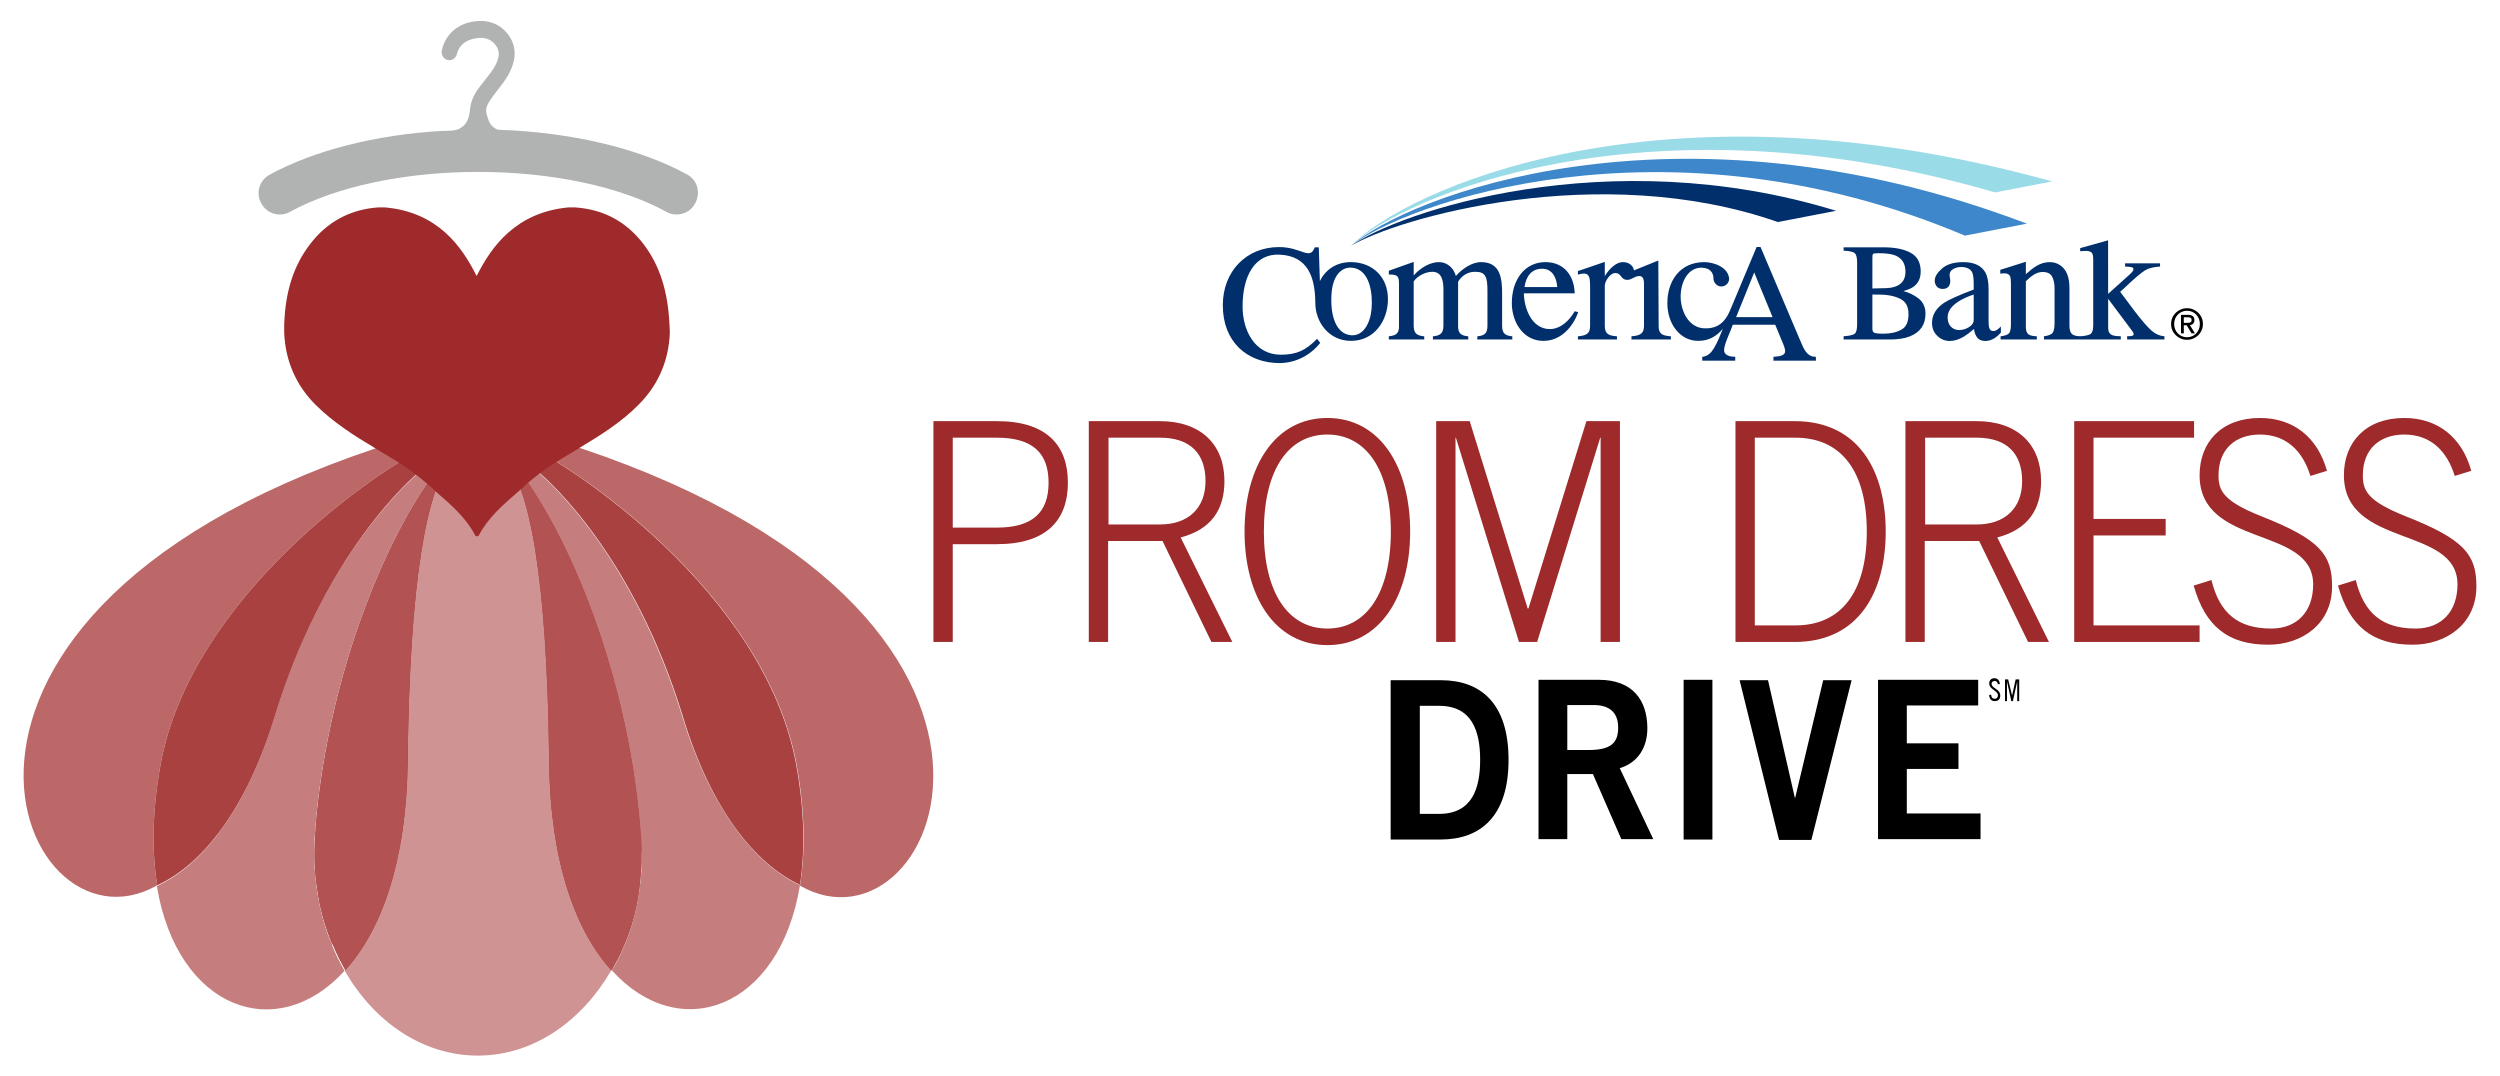
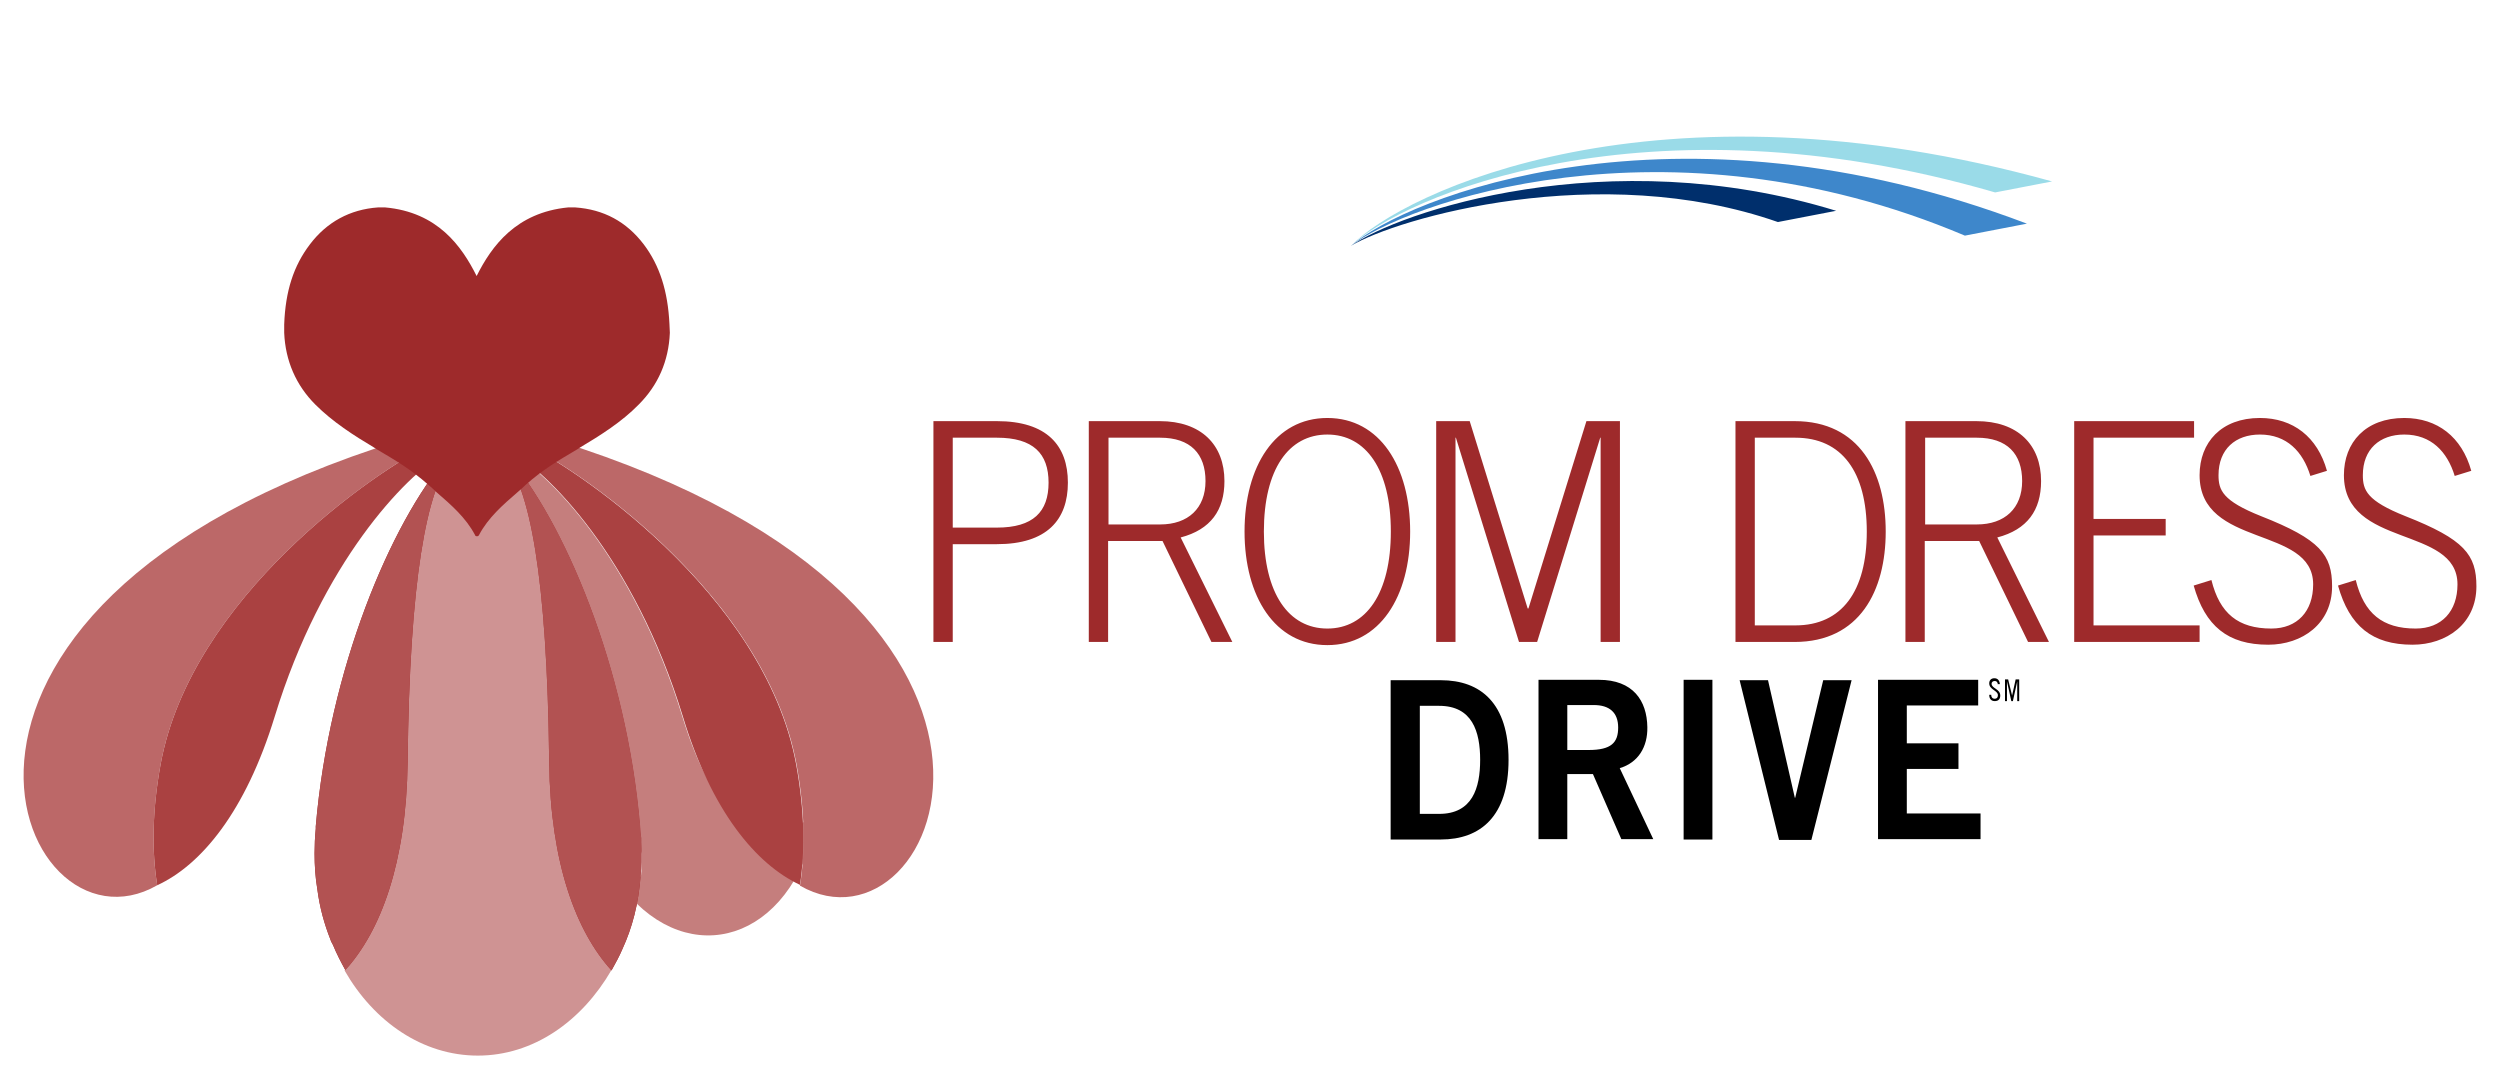
<svg xmlns="http://www.w3.org/2000/svg" version="1.1" id="Layer_1" x="0px" y="0px" width="634" height="273" viewBox="0 0 634 273" style="enable-background:new 0 0 634 273;" xml:space="preserve">
  <style type="text/css">
	.st0{fill:#9E2A2B;}
	.st1{fill:#002F6C;}
	.st2{fill:#3E87CB;}
	.st3{fill:#9ADBE8;}
	.st4{fill:none;}
	.st5{fill:#C57E7D;}
	.st6{fill:#AA4141;}
	.st7{fill:#BC6868;}
	.st8{fill:#CF9393;}
	.st9{fill:#9F2727;}
	.st10{fill:#B25252;}
	.st11{fill:#B1B3B3;}
</style>
  <g>
    <path class="st0" d="M236.717,162.8v-56h16.1c12.7,0,18,6.2,18,15.6s-5.3,15.6-18,15.6h-11.2v24.8H236.717z M241.617,133.8h11.2   c9.2,0,13.1-4,13.1-11.4s-3.9-11.4-13.1-11.4h-11.2L241.617,133.8L241.617,133.8z M312.517,162.8h-5.3l-12.4-25.6h-13.8v25.6h-4.9   v-56h18c10.5,0,16.4,6,16.4,15.2c0,7.4-3.5,12.3-11.1,14.3L312.517,162.8z M281.117,133h13.1c7.1,0,11.5-4.1,11.5-11   c0-6.9-3.8-11-11.5-11h-13.1V133z M357.617,134.8c0,16.5-7.7,28.8-21,28.8s-21-12.3-21-28.8s7.7-28.8,21-28.8   S357.617,118.3,357.617,134.8z M352.717,134.8c0-15.7-6.3-24.6-16.1-24.6c-9.8,0-16.1,8.8-16.1,24.6c0,15.7,6.3,24.6,16.1,24.6   C346.417,159.4,352.717,150.5,352.717,134.8z M364.217,162.8v-56h8.5l14.7,47.5h0.2l14.7-47.5h8.5v56h-4.9V111h-0.1l-16,51.8h-4.6   l-16-51.8h-0.1v51.8H364.217z M440.117,106.8h15c16.5,0,23.1,13,23.1,28s-6.6,28-23.1,28h-15V106.8z M445.017,158.6h10.3   c11.8,0,18.1-8.7,18.1-23.8s-6.3-23.8-18.1-23.8h-10.3V158.6z M519.617,162.8h-5.3l-12.4-25.6h-13.8v25.6h-4.9v-56h18   c10.5,0,16.4,6,16.4,15.2c0,7.4-3.5,12.3-11.1,14.3L519.617,162.8z M488.217,133h13.1c7.1,0,11.5-4.1,11.5-11c0-6.9-3.8-11-11.5-11   h-13.1L488.217,133L488.217,133z M526.017,162.8v-56h30.4v4.2h-25.5v20.6h18.3v4.2h-18.3v22.8h26.9v4.2H526.017z M560.817,147.1   c2.1,8.5,6.8,12.3,15.2,12.3c6.6,0,10.6-4.4,10.6-11.2c0-15-28.8-9.1-28.8-27.7c0-8.3,5.5-14.5,15.3-14.5c8.4,0,14.6,4.8,17,13.4   l-4.2,1.3c-1.9-6.2-6-10.5-12.8-10.5c-6.2,0-10.5,3.7-10.5,10.3c0,3.8,1,6.5,10.8,10.4c15,5.9,18,9.8,18,17.8   c0,9.5-7.6,14.8-16.2,14.8c-10.2,0-16-4.7-18.9-15L560.817,147.1z M597.417,147.1c2.1,8.5,6.8,12.3,15.2,12.3   c6.6,0,10.6-4.4,10.6-11.2c0-15-28.8-9.1-28.8-27.7c0-8.3,5.5-14.5,15.3-14.5c8.4,0,14.6,4.8,17,13.4l-4.2,1.3   c-1.9-6.2-6-10.5-12.8-10.5c-6.2,0-10.5,3.7-10.5,10.3c0,3.8,1,6.5,10.8,10.4c15,5.9,18,9.8,18,17.8c0,9.5-7.6,14.8-16.2,14.8   c-10.2,0-16-4.7-18.9-15L597.417,147.1z" />
    <path d="M352.667,172.5h12.7c10.2,0,17.2,5.9,17.2,20.2s-7.1,20.2-17.2,20.2h-12.7V172.5z M360.067,206.4h4.9   c8.4,0,10.4-6.5,10.4-13.7s-2-13.7-10.4-13.7h-4.9V206.4z M390.167,212.9v-40.5h15.3c8.7,0,12.2,5.3,12.3,12c0.1,5-2.3,9-7,10.4   l8.5,18h-8.1l-7.2-16.5h-6.5v16.5h-7.3V212.9z M397.467,190.2h5.4c5.8,0,7.5-1.9,7.5-5.7s-2.2-5.7-6.2-5.7h-6.7V190.2z    M426.967,212.9v-40.5h7.3v40.5H426.967z M441.167,172.5h7.2l6.8,29.8h0.1l7.1-29.8h7.2l-10.2,40.5h-8.2L441.167,172.5z    M476.267,212.9v-40.5h25.4v6.5h-18.1v9.6h13.1v6.5h-13.1v11.3h18.7v6.5h-26V212.9z M506.667,173.7c0-0.6-0.3-1-0.8-1   s-0.8,0.3-0.8,0.7c0,1.2,2.2,1.3,2.2,3c0,0.9-0.5,1.4-1.4,1.4s-1.4-0.6-1.4-1.6h0.5c0,0.6,0.3,1,0.9,1c0.5,0,0.8-0.3,0.8-0.9   c0-1.2-2.2-1.4-2.2-3c0-0.8,0.5-1.3,1.3-1.3s1.3,0.5,1.4,1.5h-0.5V173.7z M509.267,172.3l1,4.1l0,0l0.9-4.1h0.9v5.5h-0.5v-5l0,0   l-1.1,5h-0.4l-1.1-5l0,0v5h-0.5v-5.5H509.267z" />
    <g>
      <g>
-         <path class="st1" d="M383.519,85.295v0.799h-8.874v-0.799c1.856-0.189,2.574-0.765,2.574-2.69V73.94     c0.036-4.014-0.62-5.013-3.168-5.013c-1.83,0-3.364,0.976-4.277,2.523v11.155c-0.027,1.935,0.707,2.501,2.577,2.69v0.799h-8.97     v-0.799c1.897-0.189,2.63-0.74,2.671-2.69l0.006-8.846c0-2.181-0.182-4.831-2.833-4.831c-1.669,0-3.695,0.976-4.714,2.433v11.244     c0.031,1.943,0.776,2.501,2.677,2.69v0.799h-8.982V85.28c2.069-0.186,2.61-0.906,2.579-2.675V72.281     c0.014-2.305-0.253-2.651-2.579-2.671v-0.952l6.304-2.241v3.429c2.1-2.323,4.506-3.378,6.434-3.374     c2.072,0,3.731,1.518,4.258,3.524c1.54-1.782,4.072-3.529,6.397-3.524c5.054,0,5.337,4.393,5.337,8.159v7.973     C380.939,84.53,381.652,85.106,383.519,85.295z M399.342,78.937c-1.256,2.226-3.498,4.501-6.295,4.52     c-4.537-0.019-6.507-5.084-6.598-9.073h12.893c-0.108-4.439-2.698-7.911-7.411-7.911c-5.188-0.004-8.531,4.378-8.531,10.403     c0.005,5.085,3.131,9.606,7.999,9.565c4.368,0.04,7.525-3.524,8.827-7.286L399.342,78.937z M391.062,68.156     c2.595-0.024,3.707,2.255,3.845,4.638h-8.283C386.992,70.226,388.267,68.156,391.062,68.156z M342.606,66.468     c-3.757,0-6.47,1.921-7.886,4.832l-0.274-8.574h-1.013c-0.656,1.633-1.358,1.716-2.852,1.251     c-0.693-0.234-1.535-0.558-2.548-0.827c-1.013-0.279-2.215-0.491-3.649-0.491c-8.406-0.016-14.293,6.269-14.272,14.749     c-0.021,9.306,6.205,14.644,14.36,14.671c4.073-0.027,7.825-1.928,10.346-5.132l-0.801-1.019     c-2.872,2.903-5.084,4.016-9.204,4.027c-6.702-0.012-9.708-6.316-9.689-12.212c-0.02-7.608,3.008-13.483,9.427-13.163     c7.043,0.347,8.95,5.561,9.012,12.125c-0.021,5.176,3.653,9.776,9.043,9.736c5.829,0.04,9.38-5.018,9.38-10.6     C351.986,70.329,348.162,66.509,342.606,66.468z M347.826,78.341c-0.316,3.641-2.104,6.958-5.22,6.678     c-3.824-0.34-5.411-5.068-4.895-10.996c0.347-3.686,2.156-6.367,5.132-6.144C347.443,68.318,348.162,74.505,347.826,78.341z      M506.184,83.801c-0.176,0.099-0.418,0.154-0.725,0.154c-0.494,0-0.832-0.268-1.007-0.877c-0.098-0.281-0.148-0.807-0.148-1.612     v-8.126c0-1.825-0.263-3.231-0.796-4.207c-0.993-1.783-2.874-2.656-5.608-2.656c-2.355,0-4.164,0.527-5.388,1.608     c-1.236,1.064-1.865,2.102-1.865,3.12c0,0.518,0.164,0.997,0.515,1.427c0.351,0.443,0.878,0.645,1.525,0.645     c0.409,0,0.77-0.077,1.084-0.273c0.544-0.332,0.819-0.921,0.819-1.722c0-0.541-0.167-1.064-0.167-1.601     c0-0.615,0.289-1.086,0.899-1.437c0.627-0.356,1.267-0.531,1.958-0.531c1.468,0,2.398,0.464,2.848,1.328     c0.258,0.531,0.402,1.472,0.402,2.893v1.501c-3.746,1.417-6.258,2.537-7.523,3.364c-2.016,1.36-3.045,3.065-3.045,5.106     c0,1.328,0.45,2.418,1.343,3.271c0.889,0.861,1.939,1.297,3.168,1.297c1.148,0,2.348-0.393,3.617-1.142     c0.714-0.439,1.556-1.07,2.524-1.913c0.07,0.791,0.31,1.469,0.716,2.063c0.452,0.667,1.17,0.993,2.156,0.993     c0.826,0,1.649-0.263,2.454-0.791c0.558-0.376,1.044-0.821,1.485-1.343V82.82C507.027,83.166,506.639,83.548,506.184,83.801z      M500.53,81.114c0,0.734-0.392,1.355-1.194,1.845c-0.805,0.501-1.642,0.738-2.515,0.738c-0.645,0-1.224-0.177-1.72-0.552     c-0.786-0.57-1.179-1.464-1.179-2.692c0-1.495,0.94-2.864,2.885-4.085c0.985-0.604,2.222-1.173,3.724-1.683V81.114z      M545.701,83.905c-0.982-0.837-2.461-2.517-4.412-5.073l-3.612-4.836l1.044-0.936c2.64-2.517,4.418-4.006,5.322-4.533     c1.129-0.64,2.487-0.857,3.746-0.924v-0.822h-8.866v0.822c0.485,0.02,1.264,0.056,1.755,0.19     c0.259,0.058,0.366,0.213,0.366,0.475c0,0.129-0.043,0.301-0.186,0.509c-0.133,0.21-0.405,0.49-0.813,0.865l-5.421,4.884     l-0.011-13.581l-7.075,1.98v0.795c0.491-0.04,0.979-0.086,1.477-0.086c0.604,0,1.062,0.129,1.375,0.378     c0.285,0.226,0.452,0.795,0.452,1.782v16.702c0,1.136-0.215,1.827-0.595,2.144c-0.6,0.474-2.026,0.596-2.673,0.631     c-0.657-0.007-1.685-0.083-2.191-0.631c-0.367-0.405-0.569-1.076-0.569-2.043v-9.59c0-2.702-0.744-4.619-2.304-5.709     c-0.793-0.553-1.685-0.822-2.656-0.822c-1.196,0-2.337,0.32-3.431,0.992c-0.704,0.414-1.466,1.002-2.666,2.06v-3.14l-6.486,2.047     v0.977l0,0c0,0,0.577-0.092,0.972-0.098c0.791-0.013,1.261,0.253,1.503,0.715c0.146,0.328,0.228,0.92,0.228,1.798v10.436     c0,1.252-0.191,2.005-0.553,2.332c-0.501,0.465-1.452,0.619-2.066,0.686v0.815h9.183v-0.822c-0.662-0.01-1.586-0.078-2.151-0.517     c-0.407-0.316-0.628-0.916-0.628-1.901V71.319c0.733-0.714,1.327-1.232,1.797-1.524c0.832-0.55,1.643-0.822,2.449-0.822     c1.179,0,1.949,0.388,2.379,1.126c0.429,0.766,0.651,1.751,0.651,2.932v8.812c0,1.397-0.195,2.259-0.558,2.643     c-0.522,0.532-1.466,0.708-2.134,0.794v0.815h19.486v-0.822c-0.582-0.007-1.632-0.031-2.216-0.301     c-0.646-0.295-0.985-0.884-0.985-1.824v-7.373l6.102,8.164c0.181,0.237,0.355,0.521,0.355,0.825c0,0.161-0.051,0.259-0.2,0.33     c-0.186,0.079-0.388,0.132-0.614,0.143l-0.834,0.035v0.822h9.46v-0.815C547.634,85.172,546.642,84.707,545.701,83.905z      M420.633,82.605l-0.083-16.54l-6.179,2.502c-0.217-1.328-1.41-2.094-2.766-2.094c-2.015-0.004-3.735,2.088-4.63,3.54v-3.595     l-6.817,2.328v0.9c3.18-0.956,3.076,0.703,3.09,3.675v9.285c-0.014,1.753-0.589,2.48-3.09,2.683v0.805h9.907v-0.805     c-2.021-0.159-3.105-0.501-3.09-2.683V72.462c0-1.147,1.332-3.124,2.489-3.204c1.838-0.127,1.367,1.664,3.213,1.717     c1.045,0.03,1.754-0.893,2.946-0.967c1.386-0.086,1.295,1.475,1.295,2.616v9.982c-0.036,1.753-0.613,2.503-3.178,2.672v0.817     h9.999v-0.805C421.707,85.129,420.591,84.793,420.633,82.605z M456.542,86.379l-10.071-23.735h-0.997l-6.735,16.086     c-1.178,2.828-2.98,4.544-6.17,4.544c-4.206,0.087-6.361-4.243-6.361-8.119c0.016-3.481,1.747-7.25,5.245-7.274     c2.159,0.024,3.105,1.209,3.08,2.837c0.025,0.992,0.981,1.968,1.985,1.932c1.023,0.036,1.984-0.862,1.993-1.932     c-0.196-2.967-3.922-4.243-6.294-4.243c-6.253-0.004-9.399,4.888-9.373,10.403c-0.026,5.302,3.287,9.606,7.829,9.565     c2.759,0.01,4.749-1.261,6.248-3.081c-0.652,1.603-1.359,3.453-2.244,4.899c-0.701,1.165-1.538,2.09-2.987,2.233v0.968h8.367     v-0.972c-0.986-0.021-2.8-0.182-2.831-1.727c0.031-1.55,1.66-4.76,2.207-6.403h10.764l1.443,3.495     c1.362,3.219,2.051,4.405-1.897,4.639v0.968h10.767v-0.972C458.034,90.542,457.297,88.038,456.542,86.379z M440.281,80.419     l4.589-11.331l4.65,11.331H440.281z M486.517,75.671c-1.083-0.837-2.341-1.458-3.815-1.856c1.105-0.304,1.983-0.672,2.593-1.115     c1.2-0.874,1.794-2.172,1.794-3.855c0-2.237-0.854-3.829-2.579-4.754c-1.701-0.927-3.99-1.37-6.851-1.37h-10.12v0.853     c0.573,0.025,2.223,0.098,2.815,0.64c0.394,0.316,0.611,1.091,0.611,2.378v15.647c0,1.297-0.217,2.073-0.595,2.383     c-0.609,0.506-2.259,0.609-2.831,0.647v0.826h11.762c1.993,0,3.684-0.259,5.059-0.798c2.619-1.047,3.944-2.959,3.944-5.745     C488.305,77.892,487.705,76.584,486.517,75.671z M474.838,65.304c0-0.569,0.081-0.849,0.196-0.929     c0.15-0.111,0.562-0.162,1.316-0.162c1.956,0,3.396,0.202,4.341,0.589c1.695,0.718,2.534,2.073,2.534,4.133     c0,1.738-0.729,2.927-2.19,3.587c-0.777,0.352-1.742,0.538-2.937,0.558l-3.26,0.075V65.304z M482.215,83.586     c-1.218,0.694-2.729,1.035-4.537,1.035c-1.285,0-2.061-0.083-2.392-0.25c-0.301-0.137-0.449-0.491-0.449-1.057v-8.62l0.552,0.009     h1.038c2.228,0,4.047,0.363,5.478,1.079c1.391,0.683,2.094,1.979,2.094,3.906C483.999,81.649,483.406,82.937,482.215,83.586z" />
        <path class="st2" d="M342.585,62.358c13.386-10.532,79.64-34.797,155.709-2.601l15.729-3.035     C424.038,22.532,356.132,50.348,342.585,62.358z" />
        <path class="st3" d="M342.585,62.358c12.827-12.177,74.44-39.422,163.379-13.558l14.447-2.788     C419.938,18.077,355.716,48.728,342.585,62.358z" />
        <path class="st1" d="M342.585,62.358c11.683-7.046,63.051-21.863,108.292-6.049l14.772-2.851     C407.604,35.618,354.443,53.867,342.585,62.358z" />
      </g>
-       <path d="M550.583,82.156c0-2.268,1.847-3.996,4.05-3.996c2.192,0,4.029,1.728,4.029,3.996c0,2.29-1.836,4.018-4.029,4.018    C552.431,86.174,550.583,84.447,550.583,82.156z M557.885,82.156c0-1.889-1.415-3.347-3.251-3.347    c-1.857,0-3.272,1.458-3.272,3.347c0,1.923,1.415,3.37,3.272,3.37C556.47,85.526,557.885,84.079,557.885,82.156z M553.813,84.533    H553.1v-4.688h1.783c1.08,0,1.62,0.443,1.62,1.329c0,0.842-0.551,1.199-1.134,1.285l1.264,2.074h-0.853l-1.242-2.052h-0.724    V84.533z M553.813,81.876h0.778c0.853,0,1.199-0.108,1.199-0.734c0-0.476-0.28-0.691-1.027-0.691h-0.95V81.876z" />
-       <rect x="294.528" y="17.093" class="st4" width="275.678" height="92.537" />
    </g>
    <g>
      <g>
-         <path class="st5" d="M84.174,239.4c-0.2-0.4-0.3-0.8-0.5-1.1c-1.5-3.7-2.6-7.9-3.3-12.7c-0.4-3-0.7-6-0.7-9.1     c0-2.1,0.1-4.2,0.3-6.2c0-0.2,0-0.4,0-0.6c3.4-39.9,19-76.9,33.4-93.7c-0.4-0.2-0.8-0.5-1.1-0.7c-9.6,5.8-30.8,27.4-42.7,66.6     c-7.4,24.2-18.7,37.7-29.8,42.8c5.2,31.4,30.5,40.3,47.6,21.5c-1.1-2-2.2-4.1-3.1-6.3C84.274,239.7,84.174,239.5,84.174,239.4z" />
-         <path class="st5" d="M173.074,181.8c-12.4-40.6-34.6-62.4-43.7-67.2c-0.3,0.2-0.6,0.5-0.9,0.7c14.5,16.5,30.5,54,33.9,94.3     c0,0.5,0.1,1,0.1,1.6c0.1,1,0.1,2,0.2,3v0.1c0,0.7,0.1,1.5,0.1,2.2c0,0.6,0,1.3,0,1.9c0,0.1,0,0.1,0,0.2c0,1.1-0.1,2.2-0.2,3.3     c-0.6,7.3-2.2,13.5-4.6,18.7c-0.8,1.9-1.8,3.8-2.8,5.5c17.1,18.9,42.5,9.9,47.7-21.6C191.774,219.3,180.474,205.8,173.074,181.8z     " />
+         <path class="st5" d="M173.074,181.8c-12.4-40.6-34.6-62.4-43.7-67.2c-0.3,0.2-0.6,0.5-0.9,0.7c14.5,16.5,30.5,54,33.9,94.3     c0,0.5,0.1,1,0.1,1.6c0.1,1,0.1,2,0.2,3v0.1c0,0.7,0.1,1.5,0.1,2.2c0,0.6,0,1.3,0,1.9c0,0.1,0,0.1,0,0.2c0,1.1-0.1,2.2-0.2,3.3     c-0.8,1.9-1.8,3.8-2.8,5.5c17.1,18.9,42.5,9.9,47.7-21.6C191.774,219.3,180.474,205.8,173.074,181.8z     " />
        <path class="st6" d="M201.874,193.7c-8.1-43.4-56.9-75.9-70.1-81.8c-0.6,1-1.4,1.9-2.3,2.6c9,4.8,31.3,26.6,43.7,67.2     c7.3,24.1,18.6,37.5,29.7,42.7C204.174,215.9,204.074,205.6,201.874,193.7z" />
        <path class="st7" d="M108.174,109.7c-144.3,41.4-104.3,135.5-68.3,114.8c-1.4-8.6-1.3-18.9,0.9-30.9c7.9-42.2,54.3-74.2,69-81.2     C109.074,111.6,108.574,110.6,108.174,109.7z" />
        <path class="st7" d="M134.474,109.7c144.3,41.5,104.3,135.6,68.4,114.9c1.4-8.6,1.3-18.9-0.9-30.9c-7.9-42.2-54.3-74.2-69-81.2     C133.574,111.6,134.074,110.6,134.474,109.7z" />
        <path class="st6" d="M109.774,112.4c-14.7,7-61.1,39-69,81.2c-2.2,11.9-2.3,22.2-0.9,30.9c11.1-5.1,22.4-18.6,29.8-42.8     c12-39.2,33.1-60.9,42.7-66.6C111.374,114.4,110.474,113.5,109.774,112.4z" />
        <path class="st8" d="M139.374,193.4c-0.5-47.4-5-70.4-11.7-77.5c-1.9,1.1-4.3,1.8-7.1,1.8c-2.3,0-4.4-0.5-6.1-1.3     c-6.4,7.7-10.7,30.6-11.3,77c-0.3,25.6-6.9,42.9-15.8,52.7c7.5,13.1,19.9,21.6,33.8,21.6c14,0,26.3-8.6,33.9-21.7     C146.274,236.2,139.674,218.9,139.374,193.4z" />
        <path class="st9" d="M113.474,115.9c-14.4,16.8-30,53.8-33.4,93.7c0,0.2,0,0.4,0,0.6c-0.2,2-0.3,4.1-0.3,6.2     c0,3.1,0.2,6.2,0.7,9.1c0.6,4.7,1.8,8.9,3.3,12.7c0.1,0.4,0.3,0.8,0.5,1.1c0.1,0.1,0.1,0.3,0.2,0.4c0.9,2.2,2,4.3,3.1,6.3     c8.9-9.8,15.5-27.1,15.8-52.7c0.5-46.3,4.8-69.3,11.3-77C114.174,116.2,113.774,116.1,113.474,115.9z" />
        <path class="st10" d="M113.474,115.9c-14.4,16.8-30,53.8-33.4,93.7c0,0.2,0,0.4,0,0.6c-0.2,2-0.3,4.1-0.3,6.2     c0,3.1,0.2,6.2,0.7,9.1c0.6,4.7,1.8,8.9,3.3,12.7c0.1,0.4,0.3,0.8,0.5,1.1c0.1,0.1,0.1,0.3,0.2,0.4c0.9,2.2,2,4.3,3.1,6.3     c8.9-9.8,15.5-27.1,15.8-52.7c0.5-46.3,4.8-69.3,11.3-77C114.174,116.2,113.774,116.1,113.474,115.9z" />
        <path class="st9" d="M162.674,214.2L162.674,214.2c0-1.1-0.1-2.1-0.2-3c0-0.5-0.1-1-0.1-1.6c-3.4-40.3-19.4-77.8-33.9-94.3     c-0.3,0.2-0.6,0.4-0.9,0.6c6.7,7.1,11.2,30.1,11.7,77.5c0.3,25.6,6.9,42.9,15.8,52.7c1-1.8,2-3.6,2.8-5.5     c2.4-5.2,4.1-11.4,4.6-18.7c0.1-1.1,0.2-2.2,0.2-3.3c0-0.1,0-0.1,0-0.2c0-0.6,0-1.3,0-1.9     C162.774,215.7,162.674,214.9,162.674,214.2z" />
        <path class="st10" d="M162.674,214.2L162.674,214.2c0-1.1-0.1-2.1-0.2-3c0-0.5-0.1-1-0.1-1.6c-3.4-40.3-19.4-77.8-33.9-94.3     c-0.3,0.2-0.6,0.4-0.9,0.6c6.7,7.1,11.2,30.1,11.7,77.5c0.3,25.6,6.9,42.9,15.8,52.7c1-1.8,2-3.6,2.8-5.5     c2.4-5.2,4.1-11.4,4.6-18.7c0.1-1.1,0.2-2.2,0.2-3.3c0-0.1,0-0.1,0-0.2c0-0.6,0-1.3,0-1.9     C162.774,215.7,162.674,214.9,162.674,214.2z" />
      </g>
      <path class="st0" d="M169.774,82.2c-0.4-8.4-2.5-14.9-6.5-20.2c-4.4-5.8-10.2-8.9-17.4-9.4h-1.8c-13.2,1.3-19.4,9.8-23.2,17.4    c-3.8-7.6-9.9-16.2-23.2-17.4h-1.8c-7.1,0.5-13,3.7-17.3,9.4c-4.1,5.4-6.2,11.8-6.5,20.3v2.1c0.3,7.1,3,13.3,7.9,18.2    c4.4,4.4,9.7,7.8,14.9,10.9l0.6,0.4c5.1,3,8.8,5.2,13.1,9c0.7,0.6,1.4,1.2,2.1,1.9c3.7,3.2,7.5,6.5,9.8,10.9    c0,0.1,0.1,0.1,0.1,0.2c0.1,0,0.2,0.1,0.3,0.1h0.1c0.2,0,0.4-0.1,0.5-0.3c2.3-4.4,6.1-7.7,9.8-10.9c0.7-0.6,1.4-1.2,2.1-1.9    c4.3-3.8,8-6,13.1-9l0.6-0.4c5.2-3.1,10.6-6.5,14.9-10.9c4.9-4.9,7.6-11,7.9-18.2L169.774,82.2z" />
-       <path class="st11" d="M174.174,44.2c-12.1-6.6-29.4-10.7-47.9-11.3c-2.1-0.8-2.4-2.4-2.9-4.1c0-0.3-0.1-0.5-0.1-0.8    c0-1.4,1.4-3.2,2.8-5c1.9-2.4,4-5.1,4.4-8.6c0.2-2.1-0.4-4.3-1.9-6c-1.6-2-4-3.1-6.7-3.1c-5,0.1-8.7,2.8-9.8,7.3    c-0.3,1.1,0.3,2.3,1.4,2.6s2.1-0.4,2.4-1.5c0.6-2.5,2.8-4,6-4.1c2,0,3.2,1,3.7,1.7c0.7,0.8,1,1.8,0.9,2.7    c-0.2,2.2-1.9,4.3-3.5,6.3c-1.7,2.1-3.4,4.3-3.7,6.9c0,0.2-0.1,0.4-0.1,0.7c-0.3,3.2-1.5,4-2.6,4.7c-0.5,0.3-1.1,0.4-1.8,0.5    c-0.7,0-1.4,0.1-2.1,0.1c-0.2,0-0.4,0-0.7,0l0,0c-16.9,1-32.4,5-43.6,11.1c-2.6,1.4-3.6,4.7-2.1,7.3c1.4,2.6,4.7,3.6,7.3,2.1    c11.7-6.4,29.1-10.1,47.7-10.1s36,3.7,47.7,10.1c0.8,0.5,1.7,0.7,2.6,0.7c1.9,0,3.8-1,4.7-2.8    C177.774,48.9,176.874,45.6,174.174,44.2z" />
    </g>
  </g>
  <rect class="st4" width="634" height="273" />
</svg>